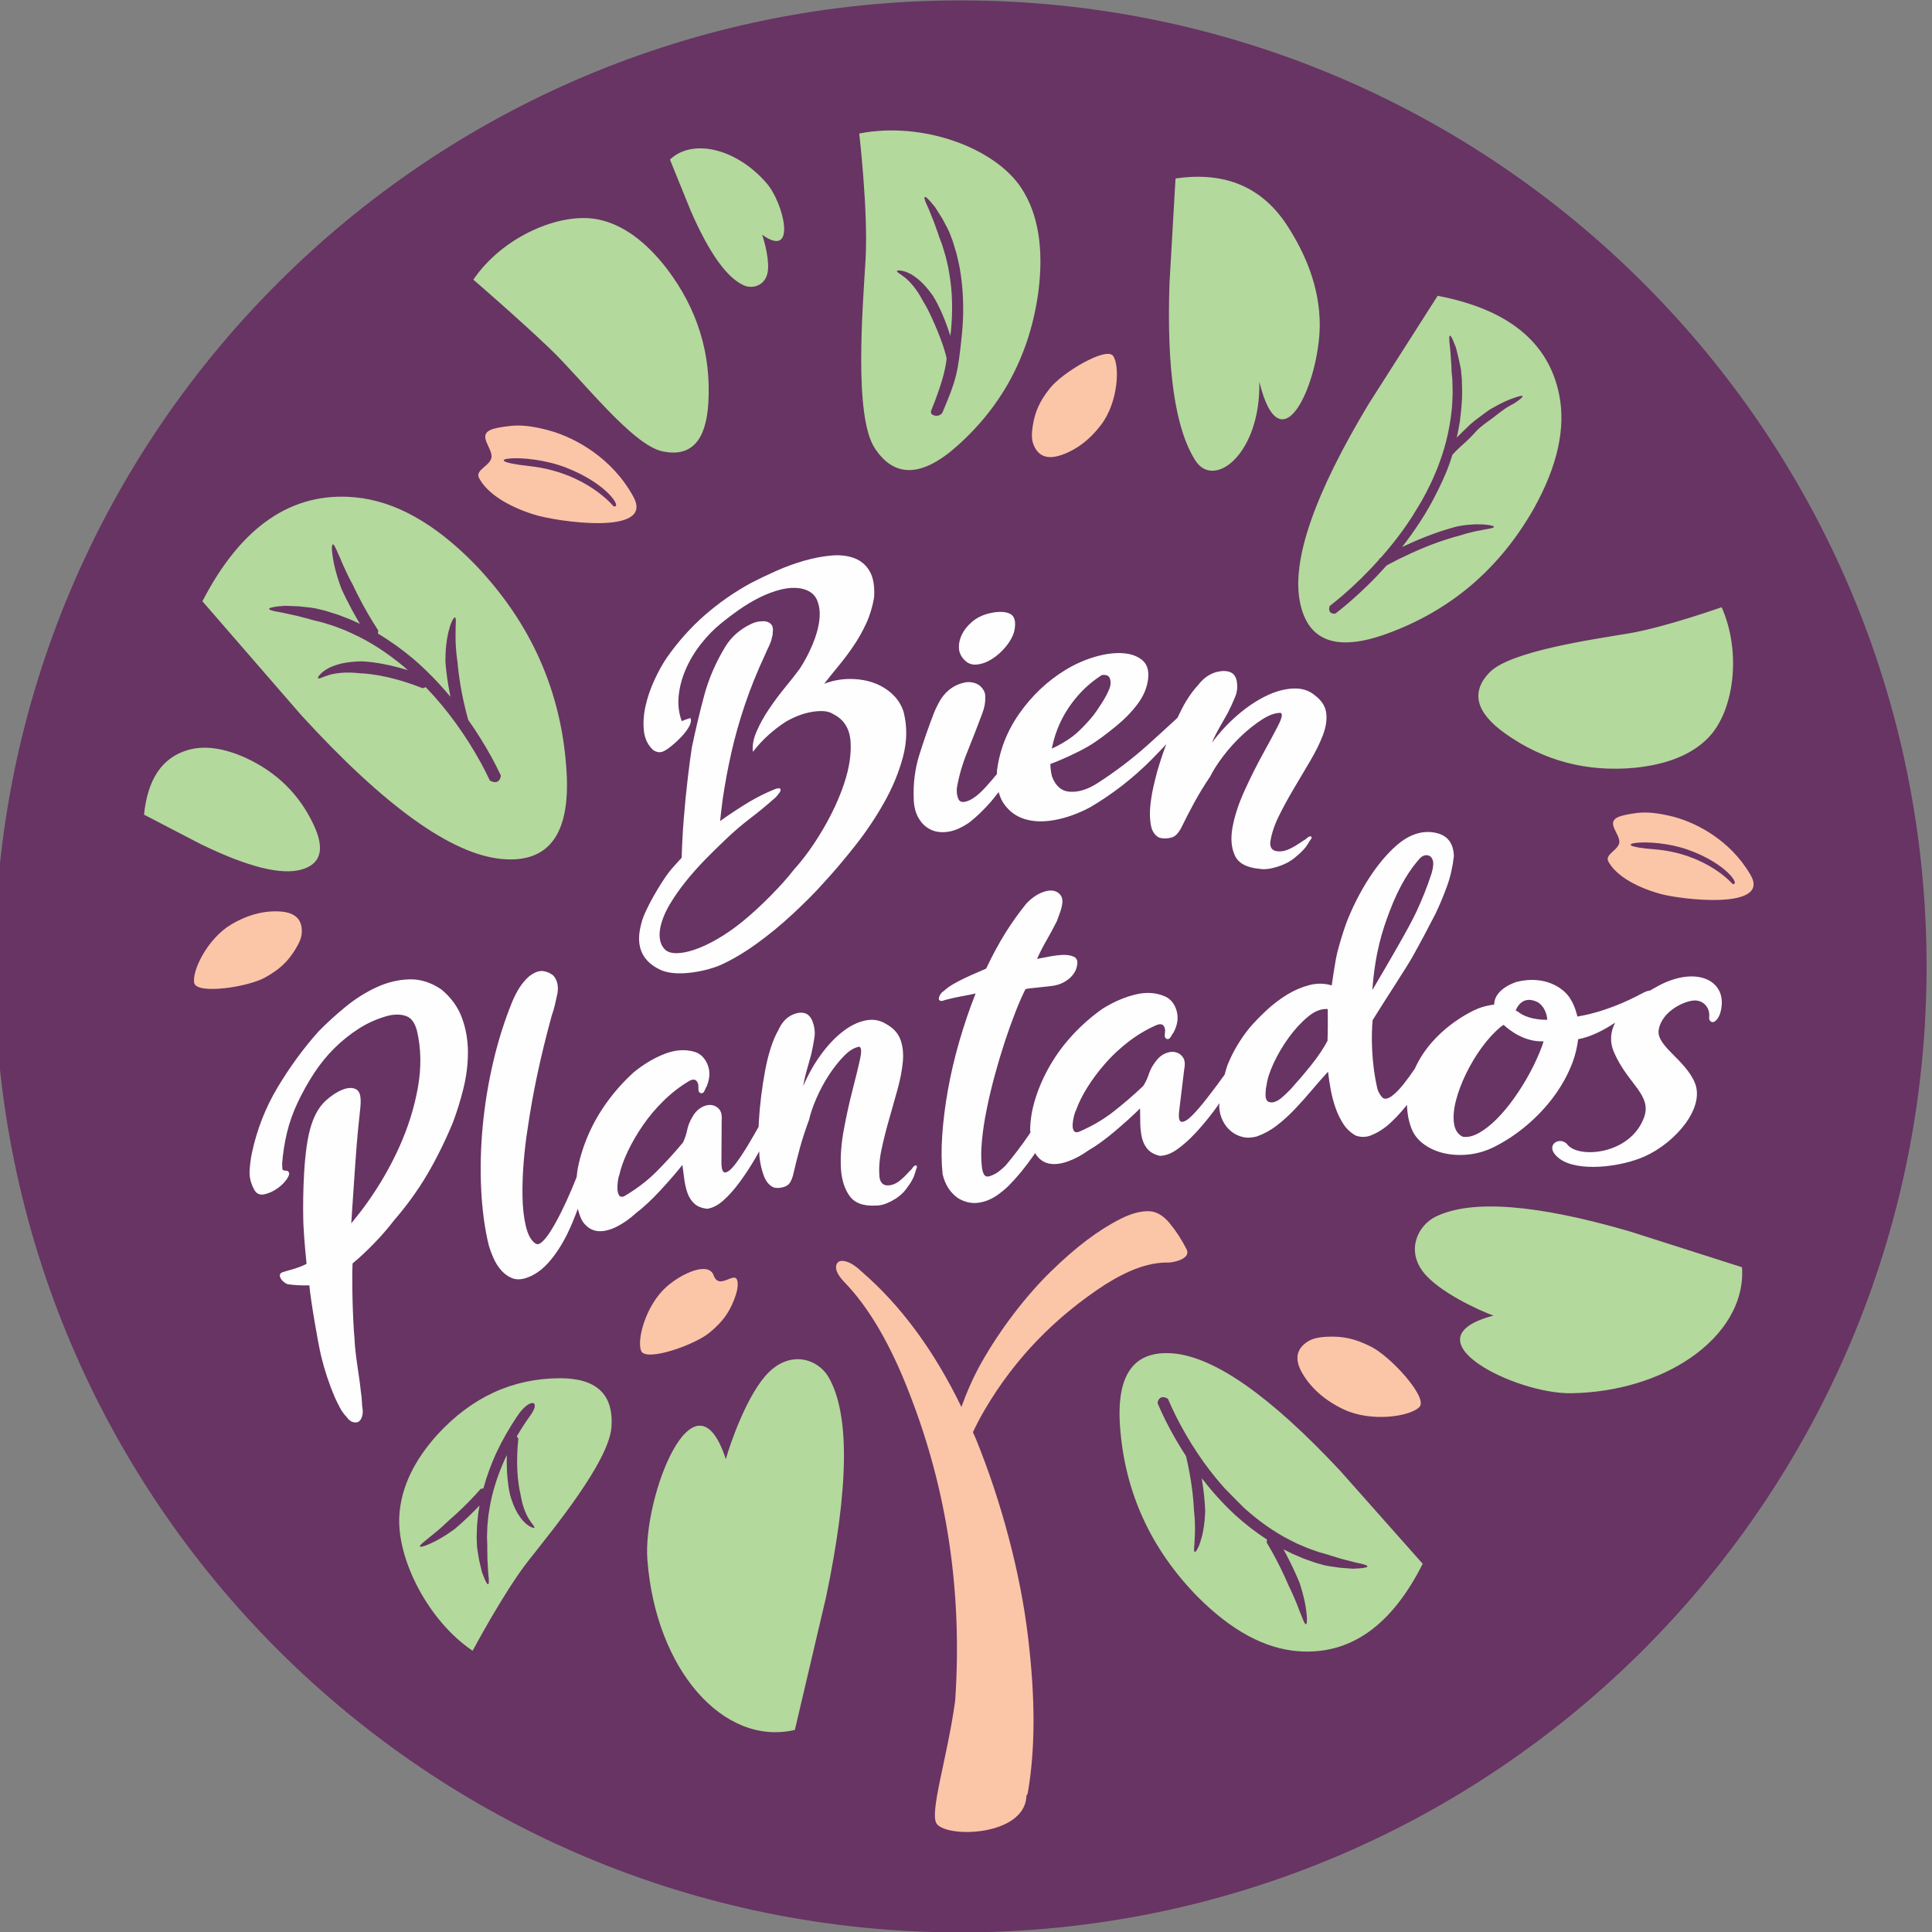
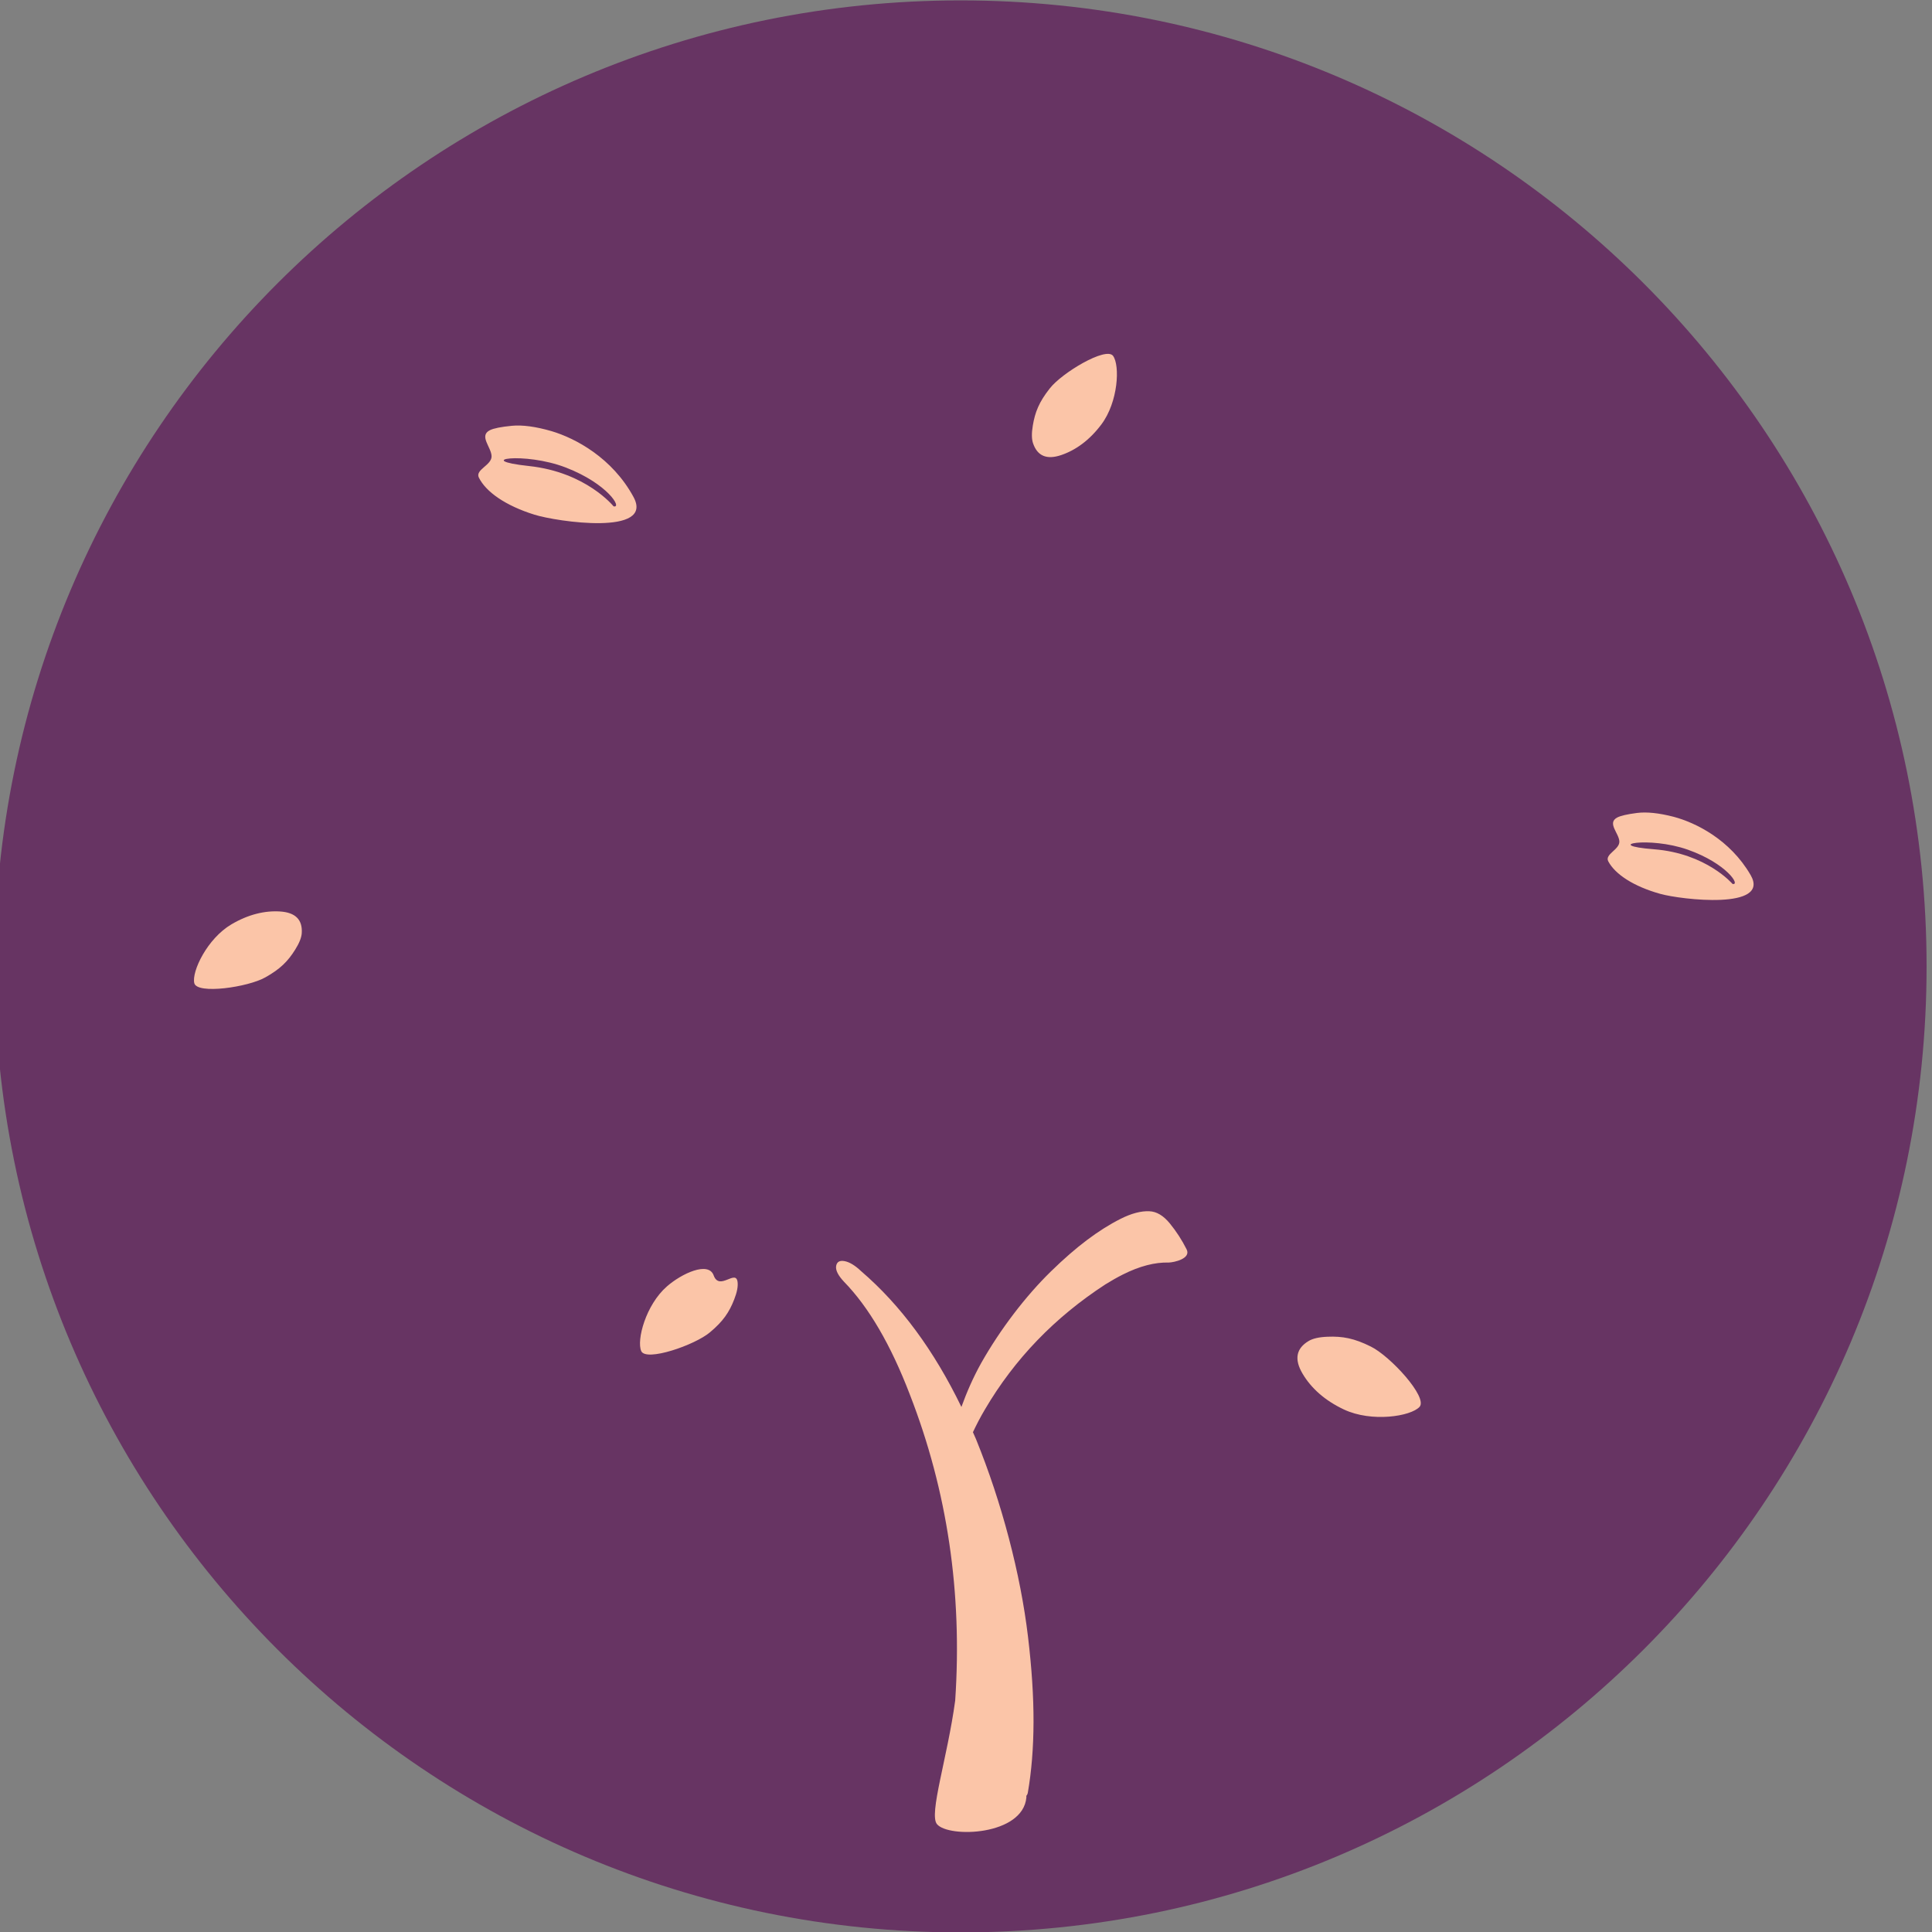
<svg xmlns="http://www.w3.org/2000/svg" xml:space="preserve" width="150" height="150" version="1.1" style="shape-rendering:geometricPrecision; text-rendering:geometricPrecision; image-rendering:optimizeQuality; fill-rule:evenodd; clip-rule:evenodd" viewBox="0 0 2539.98 2539.98">
  <rect x="0" y="0" width="2539.98" height="2539.98" fill="#808080" stroke="none" />
  <defs>
    <style type="text/css">
   
    .fil3 {fill:#FEFEFE;fill-rule:nonzero}
    .fil2 {fill:#FBC5A8;fill-rule:nonzero}
    .fil1 {fill:#B3D99C;fill-rule:nonzero}
    .fil0 {fill:#673463;fill-rule:nonzero}
   
  </style>
  </defs>
  <g id="Capa_x0020_1">
    <path class="fil0" d="M2532.86 1270.52c0,-701.4 -568.59,-1270 -1270,-1270 -701.41,0 -1270,568.6 -1270,1270 0,701.4 568.59,1270 1270,1270 701.41,0 1270,-568.6 1270,-1270z" />
-     <path class="fil1" d="M1887.29 1599.61c-22.5,11.05 -38.46,42.49 -17.08,71.55 20.07,27.28 76.32,52.4 93.16,58.48 -116.95,30.72 28.87,103.26 102.27,102.03 61.3,-1.04 116.26,-18.69 156.5,-46.24 44.76,-30.66 71.3,-73.54 68.06,-119.41l-148.12 -47.25c-123.09,-35.76 -208.01,-42.13 -254.79,-19.16zm-797.89 211.05c-13.44,-23.36 -48.43,-35.88 -78.34,-6.89 -28.08,27.21 -51.38,94.66 -56.8,114.61 -41.05,-126.01 -109.45,50.12 -103.16,132.31 11.1,144.96 100.34,245.48 193.89,223.63l40.96 -174.37c30.26,-144.3 31.4,-240.71 3.45,-289.29zm-353.47 1.3c-61.89,0.19 -115.42,24.76 -160.58,73.78 -31.15,34.41 -47.93,69.81 -50.32,106.24 -3.78,57.19 37.75,138.91 96.34,178.27 0,0 41.14,-77.32 72.96,-117.93 31.82,-40.61 106.59,-130.84 109.6,-176.61 2.82,-42.67 -19.85,-63.9 -68,-63.75zm1025.94 121.59c-92.07,-98.49 -165.44,-149.89 -220.09,-154.27 -50.96,-4.08 -74.04,27.63 -69.36,95.15 6.04,86.81 40.26,161.95 102.73,225.44 43.81,43.79 87.43,67.43 130.94,70.91 68.29,5.47 123.06,-32.83 164.33,-114.89l-108.55 -122.34zm-1080.87 -43.02c0.08,0.14 0.41,0.78 0.43,1.1 -0.79,7.27 -1.28,14.64 -1.49,21.99 -0.35,13.02 0.13,26.07 2.03,38.76 0.59,3.99 1.34,7.94 2.28,11.81 0,0 0.71,4.88 2.31,11.31 1.6,6.43 4.49,14.22 7.92,20.24 3.07,4.94 5.53,8.03 6.93,9.89 1.34,1.95 1.5,2.88 0.58,3.05 -1.7,0.31 -8.15,-2.5 -13.76,-8.71 0.4,0.83 -6.27,-6.67 -10.57,-15.75 -4.41,-8.96 -7.05,-18.69 -7.05,-18.69 -0.84,-3.69 -1.52,-7.4 -2.08,-11.11 -2.06,-13.75 -2.57,-27.51 -2.21,-41.18 0,-0.06 0,-0.13 0,-0.2 -0.83,1.72 -1.73,3.42 -2.53,5.16 -9.52,21.17 -16.86,43.35 -20.44,66.18l-1.33 8.55 -0.81 8.61c-0.73,5.73 -0.63,11.5 -0.89,17.25l-0.06 1.95c-0.02,0.28 0.01,0.55 0.02,0.81l0.05 1.62 0.11 3.22 0.22 6.45c0,0 -0.1,1.26 -0.09,3.37 0.04,2.11 0.1,5.08 0.17,8.5 -0.03,3.44 0.07,7.32 0.41,11.22 0.3,3.91 0.35,7.92 0.65,11.53 2.98,24.33 -2.17,16 -7.49,1.1 -0.11,0.86 -2.33,-8.2 -4.44,-17.58 -0.78,-4.74 -1.58,-9.54 -2.17,-13.14 -0.54,-3.63 -0.67,-6.08 -0.67,-6.08l-0.23 -6.74 -0.11 -3.37 -0.02 -0.84 0.06 -1.93 0.14 -4.51 0.32 -9.01 0.85 -8.97c0.39,-5.79 1.51,-11.48 2.37,-17.19 -1.37,1.43 -2.66,2.93 -4.05,4.35 -6.08,6.2 -12.34,12.27 -18.83,18.1 -3.13,2.9 -6.41,5.67 -9.64,8.47 0,0 -4.29,3.13 -10.25,7.1 -6.05,3.87 -13.8,8.53 -20.66,11.53 -11.45,5.39 -15.52,5.47 -14.94,3.79 0.48,-1.91 5.5,-5.59 11.31,-10.41 -0.72,0.33 6.49,-4.99 13.4,-11.03 6.99,-5.93 13.69,-12.5 13.69,-12.5 2.69,-2.3 5.36,-4.61 7.97,-7.02 6.25,-5.63 12.3,-11.53 18.21,-17.56 5.18,-5.3 10.26,-10.75 15.13,-16.3 0.22,-0.23 0.3,-0.32 0.82,-0.43 0.82,-0.21 1.84,-0.39 2.9,-0.39 4.34,-15.99 10.07,-31.56 16.91,-46.56 8.03,-17.09 17.41,-33.42 27.91,-48.99 16.09,-23.83 31.4,-20.68 17.27,-0.92 -6.5,9.07 -12.59,18.42 -18.22,28.02 0.55,0.59 1.11,1.24 1.66,2.08zm1099.67 171.71c0.85,0.4 -9.22,-0.3 -19.58,-1.21 -5.16,-0.77 -10.36,-1.53 -14.27,-2.11 -3.92,-0.65 -6.5,-1.32 -6.5,-1.32l-7.03 -1.99 -3.51 -0.99 -0.86 -0.26 -1.97 -0.7 -4.61 -1.63 -9.19 -3.31 -8.98 -3.83c-5.78,-2.29 -11.24,-5.3 -16.8,-8.05 1,1.85 2.03,3.68 3.02,5.54 4.38,8.33 8.58,16.78 12.44,25.39 1.97,4.19 3.74,8.48 5.55,12.75 0,0 1.82,5.45 3.95,12.91 2,7.51 4.24,17.04 5.07,25.11 1.77,13.59 0.52,17.82 -1.02,16.66 -1.82,-1.12 -3.95,-7.53 -7.01,-15.1 0.11,0.85 -2.99,-8.35 -6.95,-17.47 -3.81,-9.16 -8.37,-18.23 -8.37,-18.23 -1.48,-3.53 -2.98,-7.06 -4.61,-10.54 -3.74,-8.31 -7.82,-16.49 -12.1,-24.57 -3.76,-7.1 -7.68,-14.13 -11.81,-20.98 -0.17,-0.31 -0.24,-0.41 -0.17,-1 0.05,-0.91 0.21,-2.02 0.55,-3.12 -15.05,-9.75 -29.21,-20.8 -42.43,-32.8 -15.9,-14.78 -30.34,-30.92 -43.55,-47.99 1.53,9.62 2.85,19.29 3.65,29.06 0.49,4.61 0.58,9.29 0.88,13.94 0,0 0,1.45 -0.17,3.87 -0.17,2.43 -0.32,5.82 -0.7,9.71 -0.88,7.8 -2.34,17.6 -5,25.39 -1.79,6.66 -4.09,10.69 -5.47,12.89 -1.41,2.2 -2.34,2.54 -2.8,1.65 -1.13,-1.89 0.08,-8.38 0.32,-16.44 -0.23,0.81 0.72,-8.7 0.36,-18.54 -0.15,-9.8 -1.34,-19.84 -1.34,-19.84 -0.23,-3.8 -0.33,-7.6 -0.74,-11.4 -1.04,-12.59 -2.82,-25.18 -5.11,-37.68 -1.32,-7.25 -2.85,-14.48 -4.53,-21.63 -9.8,-15.07 -18.78,-30.67 -26.84,-46.69 -3.69,-7.45 -7.21,-14.96 -10.46,-22.69 -0.13,-0.35 -0.18,-0.47 -0.04,-1.06 0.6,-4.04 4.01,-10.05 12.7,-5.43 0.16,0.08 0.79,0.52 0.98,0.81 3.07,7.32 6.47,14.6 10.03,21.78 17.23,34.28 38.59,66.75 64.16,95.26 0,0 23.18,23.74 25.55,25.86 18.69,16.8 39.14,31.69 61.49,42.91l8.38 4.2 8.61 3.69c5.67,2.63 11.66,4.43 17.51,6.59l1.98 0.71c0.28,0.12 0.56,0.18 0.84,0.26l1.68 0.47 3.36 0.95 6.72 1.91c0,0 1.28,0.51 3.46,1.2 2.19,0.66 5.26,1.58 8.81,2.64 3.54,1.16 7.57,2.34 11.72,3.27 4.12,0.99 8.27,2.25 12.08,3.14 26.08,4.95 15.79,7.51 -1.33,8.08zm-802.8 -1687.1c10.75,4.81 26.89,1.12 30.96,-15.33 3.81,-15.44 -4.03,-43.29 -6.89,-51.19 46.22,32.97 28.58,-41.43 6.09,-67.56 -18.79,-21.8 -41.68,-36.33 -63.71,-42.57 -24.51,-6.94 -47.96,-3.63 -63.54,11.31l27.45 67.65c24.08,55.16 47.3,87.71 69.64,97.69zm-106.9 218.26c37.25,7.87 57.32,-13.35 60.29,-63.67 3.82,-64.69 -14.3,-123.44 -54.39,-176.28 -28.18,-36.52 -58.15,-58.13 -89.94,-64.85 -49.92,-10.54 -126.31,22.41 -164.61,79.08 0,0 58.77,50.62 100.8,90.82 42.03,40.19 107.91,126.47 147.85,134.9zm-474.08 549.66c25.08,-7.37 30.32,-26.73 15.73,-58.13 -18.75,-40.36 -48.83,-69.99 -90.28,-88.9 -28.92,-12.9 -54.08,-16.22 -75.5,-9.93 -33.62,9.87 -52.78,38.18 -57.48,84.92l74.21 38.58c61.98,30.21 106.42,41.36 133.32,33.46zm1174.6 -537.72c24.71,38.79 86.04,-8.81 84.15,-103.37 28.37,115.37 78.58,1.94 79.44,-73.77 0.21,-52.74 -20.69,-96.98 -41.79,-130.1 -33.11,-51.98 -82.4,-73.12 -147.86,-63.43l-7.89 137.35c-3.88,113.96 7.45,191.73 33.95,233.32zm386.79 278.67c-25.08,26.07 -18.07,52.91 20.99,80.62 50.22,35.59 106.68,50.54 169.43,44.81 43.59,-4.35 76.08,-17.63 97.48,-39.88 33.61,-34.93 43.65,-111.91 17.24,-171.26 0,0 -74.6,26.43 -122.06,34.41 -47.47,7.97 -156.19,23.36 -183.08,51.3zm91.6 -364.97c-13.81,-69.07 -67.08,-112.45 -159.82,-130.16l-90.42 141.73c-71.48,118.73 -101.67,205.73 -90.62,260.99 10.3,51.53 48.14,65.43 113.58,41.81 84.13,-30.39 148.79,-85.35 194,-164.97 30.97,-55.64 42.07,-105.41 33.28,-149.4zm-1304.97 496.16c-6.14,-105.03 -46.51,-196.34 -121.19,-273.95 -52.39,-53.53 -104.83,-82.7 -157.37,-87.49 -82.51,-7.52 -149.25,38.06 -200.24,136.72l129.61 149.37c110.01,120.33 198.03,183.46 264.06,189.48 61.55,5.61 89.89,-32.41 85.13,-114.13zm597.88 -767.9c-34.73,-52.97 -129.86,-88.15 -213.17,-71.77 0,0 11.96,102.72 8.32,165.51 -3.64,62.78 -15.67,205.77 12.11,248.15 25.9,39.52 62.14,38.4 108.79,-3.3 59.96,-53.6 95.43,-121.19 106.39,-202.79 7.14,-56.81 -0.33,-102.06 -22.44,-135.8zm647.93 282.99c0.75,-0.13 -7.62,3.57 -14.37,8.66 -3.45,2.44 -6.84,4.99 -9.35,7.01 -2.53,1.98 -4.22,3.29 -4.22,3.29 -2.67,1.85 -5.25,3.84 -7.88,5.75 -16.46,12.21 -11.35,10.17 -26.2,24.4 -4.93,4.72 -12.92,11.25 -19.31,18.63 -5.2,17.45 -11.15,30.8 -19.2,47.07 -7,14.32 -14.85,28.23 -23.6,41.51 -7.31,11.2 -15.08,22.08 -23.33,32.57 20.15,-9.48 40.81,-18 62.41,-24.29 3.78,-1.06 7.53,-2.25 11.39,-3.08 0,0 1.2,-0.2 3.23,-0.53 2.03,-0.27 4.82,-0.88 8.13,-1.13 3.23,-0.26 6.93,-0.55 10.76,-0.85 3.79,-0.03 7.6,0.06 11.02,0.19 11.65,0.92 14.89,2.51 13.66,3.65 -1.25,1.3 -6.91,2.1 -13.62,3.29 0.35,0.03 -1.49,0.4 -4.44,0.92 -1.47,0.26 -3.22,0.56 -5.11,0.89 -1.88,0.46 -3.9,0.96 -5.93,1.46 -2.03,0.48 -4.06,0.98 -5.97,1.44 -1.91,0.57 -3.68,1.11 -5.2,1.57 -3.05,0.93 -5.09,1.55 -5.09,1.55 -3.14,0.68 -6.22,1.74 -9.34,2.59 -24.42,7.11 -48.12,17.31 -71.13,28.63 -5.02,2.53 -9.99,5.15 -14.92,7.81 -15.82,17.77 -32.84,34.45 -50.92,49.95 -5.35,4.52 -10.75,8.96 -16.36,13.25 -0.25,0.19 -0.34,0.26 -0.85,0.26 -3.41,0.37 -9.09,-1.09 -7.18,-9.21 0.03,-0.15 0.26,-0.77 0.45,-0.99 5.36,-4.09 10.64,-8.42 15.84,-12.81 17.32,-14.86 33.67,-30.9 48.89,-47.92 0.1,-0.3 0.13,-0.55 0.25,-0.87 0.07,-0.15 0.4,-0.74 0.63,-0.93 0.47,-0.26 0.96,-0.51 1.43,-0.77 4.97,-5.63 9.83,-11.36 14.54,-17.21 9.77,-12.07 18.91,-24.66 27.25,-37.72l11.76 -19.39c4.11,-7.25 7.99,-14.62 11.52,-22.15 3.55,-6.99 6.36,-14.3 9.46,-21.48 2.61,-7.37 5.58,-14.62 7.67,-22.15 4.78,-14.87 7.92,-30.2 10.05,-45.61l1.32 -11.61c0.4,-3.87 0.41,-7.77 0.64,-11.66 0.6,-7.77 0.06,-15.55 -0.04,-23.33l-0.04 -1.46c0.02,-0.43 -0.07,-1.16 -0.07,-1.11l-0.07 -0.75 -0.14 -1.48 -0.29 -2.96 -0.56 -5.93c0,0 -0.02,-1.15 -0.06,-3.11 0.02,-1.96 -0.11,-4.7 -0.42,-7.82 -0.59,-6.27 -0.77,-14.31 -1.67,-20.89 -2.74,-22.39 1.99,-14.66 6.84,-1.11 0.65,-1.75 8.52,33.13 7.85,33.29l0.58 6.11 0.3 3.06 0.06 0.76 0.03 0.23c0.02,0.25 0.05,0.5 0.05,0.75l0.04 1.5 0.14 6.03c0.81,16.05 -0.73,32.09 -2.75,47.99 -1.11,7.13 -2.52,14.22 -4.13,21.25 1.64,-1.62 3.23,-3.3 4.89,-4.89 15.2,-14.55 11.74,-12.25 28.73,-24.85 3.17,-2.29 6.24,-4.7 9.52,-6.87 0,0 16.58,-10.13 29.52,-14.67 21.66,-7.96 14.34,-1.26 2.91,6.28zm-1345.76 496.41c-0.17,-0.08 -0.88,-0.53 -1.08,-0.83 -3.59,-7.72 -7.53,-15.39 -11.63,-22.95 -19.86,-36.08 -44.08,-70.03 -72.63,-99.58 -0.83,0.44 -1.74,0.85 -2.85,1.19 -0.18,0.06 -1.01,0.22 -1.36,0.15 -7.89,-3.16 -15.99,-6.01 -24.15,-8.55 -14.47,-4.46 -29.22,-7.99 -44.02,-9.84 -4.65,-0.58 -9.3,-0.98 -13.92,-1.14 0,0 -5.7,-0.73 -13.38,-0.94 -7.69,-0.22 -17.32,0.58 -25.12,2.53 -6.5,1.89 -10.72,3.68 -13.24,4.66 -2.61,0.91 -3.7,0.78 -3.6,-0.3 0.19,-1.99 5.36,-8.34 14.06,-12.67 -1.06,0.19 9.42,-4.94 20.92,-6.91 11.41,-2.14 23.12,-2.05 23.12,-2.05 4.4,0.21 8.76,0.62 13.08,1.15 16.04,1.99 31.59,5.72 46.78,10.38 0.08,0.03 0.15,0.06 0.23,0.08 -1.67,-1.46 -3.29,-3.02 -4.99,-4.45 -20.71,-17.28 -43.25,-32.43 -67.67,-43.55l-9.16 -4.17 -9.37 -3.61c-6.19,-2.59 -12.68,-4.28 -19.05,-6.37l-2.16 -0.68c-0.29,-0.1 -0.6,-0.16 -0.9,-0.24l-1.83 -0.43 -3.64 -0.89 -7.28 -1.78c0,0 -1.39,-0.49 -3.75,-1.15 -2.38,-0.61 -5.71,-1.48 -9.57,-2.48 -3.83,-1.09 -8.21,-2.19 -12.69,-3.03 -4.46,-0.89 -8.96,-2.08 -13.09,-2.88 -28.17,-4.27 -17.23,-7.43 1.1,-8.72 -0.92,-0.39 9.91,-0.05 21.06,0.51 5.56,0.61 11.17,1.23 15.39,1.69 4.23,0.54 7.02,1.15 7.02,1.15l7.61 1.85 3.81 0.93 0.94 0.24 2.14 0.67 5 1.57 9.99 3.17 9.77 3.76c6.3,2.23 12.27,5.22 18.36,7.94 -1.15,-1.93 -2.33,-3.86 -3.46,-5.8 -5.05,-8.77 -9.88,-17.65 -14.38,-26.74 -2.26,-4.41 -4.34,-8.94 -6.45,-13.44 0,0 -2.18,-5.78 -4.75,-13.69 -2.44,-7.98 -5.24,-18.11 -6.45,-26.73 -2.45,-14.5 -1.27,-19.09 0.43,-17.9 1.98,1.13 4.53,7.9 8.11,15.91 -0.14,-0.91 3.55,8.83 8.16,18.45 4.45,9.67 9.71,19.22 9.71,19.22 1.74,3.72 3.48,7.45 5.36,11.11 4.35,8.76 9.06,17.38 13.97,25.87 4.32,7.47 8.81,14.84 13.5,22.03 0.2,0.32 0.28,0.43 0.22,1.06 -0.01,0.98 -0.14,2.17 -0.46,3.37 16.54,9.85 32.17,21.13 46.82,33.47 17.65,15.21 33.78,31.94 48.63,49.71 -2.02,-10.25 -3.82,-20.56 -5.07,-31 -0.72,-4.93 -1,-9.96 -1.51,-14.93 0,0 -0.05,-1.55 0.03,-4.16 0.08,-2.6 0.11,-6.25 0.36,-10.44 0.62,-8.39 1.81,-18.96 4.34,-27.42 1.65,-7.23 3.97,-11.63 5.34,-14.05 1.43,-2.42 2.42,-2.82 2.94,-1.88 1.3,1.98 0.26,8.99 0.32,17.64 0.21,-0.88 -0.42,9.36 0.37,19.9 0.54,10.51 2.22,21.22 2.22,21.22 0.41,4.07 0.67,8.14 1.26,12.2 1.63,13.46 4.03,26.88 6.98,40.2 1.73,7.75 3.68,15.45 5.77,23.08 11.11,15.74 21.35,32.09 30.63,48.94 4.25,7.83 8.33,15.74 12.11,23.9 0.17,0.36 0.23,0.49 0.09,1.13 -0.48,4.36 -3.88,10.95 -13.39,6.34zm619.64 -587.14c-5.29,51.48 -7.15,59.11 -25.37,102.33 -3.23,7.65 -17.99,5.27 -14.98,-2.16 12.91,-31.89 18.72,-52.78 20.28,-68.36 -3.92,-19.75 -18.52,-52.32 -24.86,-64.67 -2,-3.89 -4.13,-7.68 -6.44,-11.32 0,0 -2.42,-4.77 -6.3,-10.8 -3.88,-6.03 -9.53,-13.03 -15.14,-18.01 -4.86,-4.01 -8.45,-6.31 -10.53,-7.75 -2.06,-1.53 -2.54,-2.43 -1.67,-2.92 1.64,-0.9 9.24,-0.26 17.14,4.17 -0.69,-0.72 8.75,4.66 16.3,12.47 7.65,7.67 13.72,16.73 13.72,16.73 2.15,3.49 4.12,7.07 5.99,10.68 6.88,13.39 12.18,27.32 16.56,41.46l0.06 0.21c0.25,-2.05 0.59,-4.11 0.81,-6.17 2.42,-25.02 2.26,-50.31 -2,-74.96l-1.6 -9.24 -2.15 -9.11c-1.24,-6.14 -3.35,-12.02 -5.09,-18.01l-0.6 -2.02c-0.08,-0.28 -0.2,-0.54 -0.3,-0.82l-0.62 -1.63 -1.22 -3.27 -2.47 -6.54c0,0 -0.34,-1.33 -1.08,-3.5 -0.77,-2.15 -1.86,-5.17 -3.11,-8.66 -1.17,-3.53 -2.62,-7.47 -4.32,-11.36 -1.66,-3.9 -3.11,-8 -4.66,-11.59 -11.51,-23.93 -3.33,-17.17 7.29,-3.73 -0.18,-0.92 5.23,7.6 10.66,16.48 2.45,4.6 4.92,9.25 6.78,12.73 1.81,3.53 2.79,6.02 2.79,6.02l2.58 6.82 1.29 3.42 0.3 0.85 0.61 2 1.42 4.67 2.8 9.36 2.24 9.5c1.59,6.02 10.16,45.35 4.89,96.7z" />
    <path class="fil2" d="M1712.42 1805.86c11.11,18.84 28.95,35.22 54.44,47.2 36.45,17.14 87.88,9.06 99.36,-3.43 11.47,-12.47 -38.55,-66.91 -64.07,-79.35 -21.82,-10.89 -37.25,-13.7 -56.82,-12.88 -10.94,0.4 -19.18,2.24 -24.71,5.5 -16.6,9.8 -19.33,24.12 -8.2,42.96zm-152.4 -163.37c-6.16,-12.25 -13.5,-23.57 -21.98,-33.97 -8.5,-10.39 -17.48,-15.75 -26.96,-16.1 -10.97,-0.52 -23.61,2.81 -37.9,10 -14.31,7.2 -28.98,16.45 -44,27.73 -15.04,11.3 -30.9,25.11 -47.59,41.41 -16.69,16.32 -32.96,34.88 -48.8,55.64 -15.83,20.79 -30.05,42.26 -42.63,64.42 -10.96,19.66 -19.28,38.96 -26.21,58.07 -36.02,-74.28 -79.85,-133.85 -131.69,-178.37 -7.96,-7.57 -15.2,-12.01 -21.74,-13.29 -6.56,-1.27 -10.3,0.83 -11.25,6.32 -0.95,5.47 2.49,12.38 10.31,20.7 32.67,33.53 61.51,82.93 86.54,148.22 49.32,126.64 69.21,260.78 59.66,402.41 -10.22,75.52 -34.89,149.42 -23.95,162.53 15.25,18.32 112.95,15.27 117.54,-35.11 0.06,-0.68 -0.08,-1.46 -0.06,-2.15 0.99,-1.09 1.68,-2.46 1.97,-4.17 4.88,-28.13 7.37,-59 7.48,-92.57 0.11,-33.6 -2.31,-71.07 -7.25,-112.42 -4.96,-41.38 -13.34,-84.55 -25.14,-129.5 -11.83,-44.96 -26.23,-88.36 -43.2,-130.17 -1.32,-3.16 -2.74,-6.1 -4.07,-9.22 4.61,-9.77 9.74,-19.76 15.96,-30.21 38.87,-66.11 91.62,-120.84 158.26,-164.16 7.79,-4.85 15.4,-9.15 22.84,-12.9 21.91,-11.03 42.08,-16.29 60.48,-15.78 6.88,-0.21 29.55,-5.1 23.38,-17.36zm-621.77 34.25c-6.84,-18.91 -42.05,-2.51 -61.53,14.55 -27.85,24.4 -39.98,70.71 -33.69,84.97 6.29,14.26 70.56,-7.85 90.44,-24.76 17.2,-14.37 25.26,-26.34 31.77,-43.12 3.69,-9.37 5.18,-16.99 4.46,-22.85 -2.14,-17.59 -23.87,12.18 -31.45,-8.79zm-569.92 -478.42c-20.07,-1.31 -41.75,3.75 -64.06,16.89 -31.9,18.81 -52.4,62.06 -48.86,77.25 3.52,15.18 70.79,5.38 93.45,-7.55 19.59,-10.93 29.71,-21.2 39.22,-36.47 5.36,-8.53 8.24,-15.74 8.63,-21.63 1.15,-17.69 -8.31,-27.18 -28.38,-28.49zm464.52 -544.99c-27.94,-51.43 -76.17,-77.09 -107.61,-86.47 -21.01,-6.09 -38.54,-8.44 -52.61,-7.05 -14.05,1.38 -23.55,3.29 -28.47,5.72 -15.09,7.45 2.02,22.56 2.12,34.38 0.09,11.83 -21.89,17.52 -16.72,27.98 9.28,18.79 35.02,36.86 72.98,48.73 29.71,9.3 158.24,28.14 130.31,-23.29zm-26.23 12.31c0,0 -35.99,-44.92 -111.21,-52.96 -75.23,-8.04 -6.42,-19.26 48.61,2.03 55.03,21.29 74.49,53.86 62.6,50.93zm588.68 -67.41c19.04,-6.5 37.11,-19.51 52.65,-40.21 22.24,-29.62 24.55,-77.43 15.45,-90.09 -9.1,-12.66 -67.43,22.23 -83.39,42.88 -13.88,17.61 -19.28,30.98 -22.19,48.74 -1.68,9.93 -1.57,17.7 0.34,23.29 5.73,16.76 18.11,21.89 37.14,15.39zm906.14 552.04c-26.98,-46.41 -71.89,-68.66 -100.97,-76.41 -19.43,-5.02 -35.56,-6.72 -48.42,-5.07 -12.86,1.65 -21.51,3.66 -25.96,6.01 -13.64,7.24 2.46,20.63 2.86,31.47 0.4,10.84 -19.6,16.64 -14.58,26.11 9,16.97 33.09,32.85 68.22,42.73 27.49,7.72 145.84,21.56 118.85,-24.84zm-23.69 11.84c0,0 -34.2,-40.23 -103.39,-45.6 -69.19,-5.37 -6.39,-17.48 44.63,0.57 51.02,18.05 69.73,47.39 58.76,45.03z" />
-     <path class="fil3" d="M869.84 1275.74c22.83,9.34 62.1,-0.14 77.38,-7 15.26,-6.86 30.96,-16.17 47.25,-27.88 16.28,-11.72 32.17,-24.79 47.72,-39.23 15.56,-14.46 28.93,-27.82 39.98,-40.25 13.49,-14.54 27.35,-30.88 41.68,-49 14.33,-18.13 27.12,-37.06 38.29,-56.9 11.17,-19.82 19.57,-39.9 25,-60.37 5.44,-20.43 5.77,-40.33 0.67,-59.7 -3.06,-9.23 -8.22,-17.12 -15.51,-23.66 -7.3,-6.53 -15.71,-11.4 -25.22,-14.56 -9.51,-3.16 -19.84,-4.69 -30.96,-4.54 -11.13,0.14 -21.98,2.26 -32.54,6.3 5.85,-7.52 12.16,-15.38 18.96,-23.6 6.8,-8.22 13.34,-16.94 19.62,-26.19 6.27,-9.25 11.82,-19.11 16.64,-29.56 4.81,-10.45 8.29,-21.91 10.41,-34.39 0.83,-14.69 -1.12,-26.12 -5.92,-34.31 -4.81,-8.17 -11.57,-13.89 -20.29,-17.13 -8.72,-3.23 -18.74,-4.39 -30.02,-3.41 -11.28,1 -23.13,3.22 -35.48,6.74 -12.38,3.52 -24.71,8.01 -36.97,13.46 -12.27,5.45 -23.43,10.82 -33.52,16.04 -21.9,12 -42.08,26.09 -60.46,42.17 -18.38,16.11 -34.9,34.56 -49.51,55.28 -5.76,8.4 -11.29,18.34 -16.59,29.78 -5.3,11.44 -9.22,22.94 -11.78,34.44 -2.57,11.52 -3.26,22.42 -2.13,32.68 1.11,10.29 5.18,18.62 12.11,25.05 2.07,1.49 4.4,2.44 7,2.84 2.6,0.41 5.37,-0.26 8.32,-2 2.33,-1.14 5.56,-3.42 9.68,-6.81 4.13,-3.4 8.2,-7.2 12.23,-11.43 4.01,-4.25 7.31,-8.58 9.87,-13.06 2.56,-4.46 3.23,-8.33 1.99,-11.57 -1.74,0.55 -3.49,1.1 -5.21,1.66 -1.74,0.56 -3.79,1.41 -6.16,2.53 -3.82,-10.05 -5.25,-20.92 -4.18,-32.57 1.06,-11.65 4.07,-23.38 9.12,-35.15 5.03,-11.77 11.71,-23 20.09,-33.69 8.36,-10.69 17.5,-19.98 27.38,-27.89 6.79,-5.57 14.44,-11.35 22.96,-17.32 8.53,-5.96 17.37,-11.25 26.53,-15.85 9.14,-4.6 18.38,-8.08 27.64,-10.46 9.27,-2.37 17.99,-2.96 26.13,-1.73 10.87,1.96 18.1,6.81 21.69,14.5 3.58,7.7 4.72,16.77 3.47,27.23 -1.24,10.47 -4.38,21.48 -9.34,33.06 -4.97,11.59 -10.47,21.9 -16.49,30.98 -4.83,6.61 -11.04,14.51 -18.59,23.69 -7.55,9.21 -14.71,18.79 -21.48,28.77 -6.77,9.99 -12.29,19.93 -16.59,29.84 -4.31,9.9 -5.89,18.86 -4.85,26.86 6.09,-7.95 12.77,-15.2 20.03,-21.76 7.26,-6.56 14.75,-12.32 22.45,-17.31 4.04,-2.53 8.97,-5.04 14.83,-7.51 5.86,-2.46 11.79,-4.28 17.81,-5.5 6,-1.2 11.73,-1.69 17.15,-1.46 5.43,0.24 10.07,1.66 13.9,4.26 13.59,6.96 20.92,18.79 22.14,35.37 1.23,16.6 -1.58,34.88 -8.16,54.88 -6.6,20.02 -15.97,40.2 -27.92,60.61 -11.96,20.42 -24.75,38.21 -38.44,53.4 -7.89,10.23 -17.92,21.44 -29.98,33.69 -12.08,12.26 -24.41,23.8 -37.32,34.31 -45.55,37.1 -89.7,49.89 -102.34,36.7 -16.13,-16.86 0.32,-48.82 6.6,-59.27 6.3,-10.47 13.38,-20.62 21.28,-30.41 7.89,-9.79 16.28,-19.23 25.13,-28.29 8.86,-9.05 17.84,-17.87 26.92,-26.48 10.59,-10.16 21.48,-19.49 32.65,-27.98 11.16,-8.5 22.26,-17.68 33.31,-27.55 0.93,-0.96 1.93,-2.15 3,-3.51 1.06,-1.38 1.89,-2.48 2.5,-3.38 0.86,-1.66 1.07,-2.97 0.62,-3.92 -0.43,-0.95 -1.51,-1.21 -3.19,-0.74 -0.71,-0.16 -1.57,-0.01 -2.56,0.43 -0.99,0.46 -2,0.82 -3,1.1 -10.64,4.37 -21.47,9.77 -32.47,16.21 -12.57,7.62 -24.92,15.76 -37.01,24.37 -0.38,0.26 -0.71,0.57 -1.09,0.84 1.11,-9.19 1.89,-18.26 3.23,-27.54 2.96,-20.38 6.76,-41.1 11.49,-62.1 4.73,-21 10.72,-42.34 18.07,-63.96 7.33,-21.62 16.28,-43.79 26.91,-66.45 1.13,-2.82 2.39,-5.58 3.75,-8.28 1.35,-2.71 2.58,-5.65 3.7,-8.81 0.48,-2.29 0.98,-4.31 1.53,-6.07 0.54,-1.76 0.71,-3.5 0.51,-5.25 0.88,-5.24 -0.22,-9.09 -3.32,-11.49 -3.11,-2.41 -7.09,-3.31 -11.92,-2.74 -4.51,0.13 -9.08,1.38 -13.68,3.72 -14.22,6.78 -25.34,16.63 -33.3,29.41 -12.8,21.08 -22.07,42.64 -27.94,64.61 -5.89,21.98 -11.28,44.71 -16.19,68.18 -1.6,10.36 -3.45,24.1 -5.46,41.21 -2.02,17.12 -3.76,34.91 -5.21,53.36 -1.41,17.61 -2.24,34.31 -2.68,50.3 -5.77,6.59 -12.01,12.81 -17.3,19.75 -10.6,13.94 -31.22,48.74 -35.25,64.88 -2.44,9.75 -14.27,45.84 26.2,63.48zm414.34 -402.07c6.74,-0.65 13.44,-3.11 20.13,-7.36 6.69,-4.26 12.75,-9.71 18.19,-16.32 5.42,-6.62 9.04,-13.19 10.84,-19.74 2.82,-12.64 0.81,-20.52 -6.14,-23.63 -6.96,-3.11 -16.98,-2.93 -29.97,0.59 -7.79,2.35 -14.51,6.02 -20.13,11.02 -5.63,4.99 -9.81,10.37 -12.58,16.13 -2.78,5.74 -4.04,11.5 -3.85,17.24 0.21,5.75 2.41,10.87 6.59,15.38 4.55,5.13 10.19,7.35 16.92,6.69zm132.63 41.23c9.28,-10.69 19.9,-19.86 31.86,-27.44 5.51,-0.62 8.94,0.73 10.29,4.03 1.34,3.31 1.8,8.21 -0.4,13.8 -2.2,5.6 -5.32,11.71 -9.89,18.79 -4.57,7.1 -9.1,14.18 -14.84,20.78 -5.74,6.59 -12.89,14.2 -19.03,19.52 -10.61,9.2 -25.65,17.16 -32.01,19.77 2.31,-11.87 6.05,-23.58 11.52,-35.09 5.73,-12.05 13.21,-23.45 22.5,-34.16zm-169.52 178.46c8.74,-1.48 17.89,-5.63 27.55,-12.43 8.97,-7.01 18.2,-15.94 27.77,-26.78 3.53,-4 6.87,-8.63 10.34,-12.84 1.45,5.29 3.35,10.17 6.1,14.29 7,10.47 16.26,17.5 27.87,21.14 11.6,3.64 24.87,4.05 39.95,1.27 15.07,-2.77 30.4,-8.3 46.16,-16.58 29.44,-17.32 56.32,-38.13 80.72,-62.67 6.59,-6.62 13.09,-13.57 19.63,-20.39 -0.41,1.09 -0.86,2.05 -1.27,3.15 -4.11,11.19 -7.73,22.28 -10.87,33.23 -1.36,4.96 -2.99,11.57 -4.88,19.81 -1.89,8.27 -3.25,16.75 -4.1,25.43 -0.83,8.69 -0.58,16.83 0.72,24.43 1.31,7.61 4.65,13.03 10,16.29 4.75,1.94 10.47,2.09 17.18,0.44 2.84,-0.94 5.21,-2.44 7.1,-4.5 1.88,-2.05 3.63,-4.52 5.24,-7.41 6.13,-12.52 12.1,-24.08 17.88,-34.65 5.76,-10.57 12.71,-21.96 20.9,-34.18 3.88,-7.81 9.47,-16.58 16.85,-26.28 7.37,-9.72 15.47,-18.73 24.33,-27.08 8.85,-8.32 17.84,-15.41 26.96,-21.26 9.12,-5.85 17.24,-8.7 24.3,-8.6 2.84,1.28 1.63,6.96 -3.54,17.04 -5.18,10.11 -11.86,22.49 -19.98,37.19 -8.1,14.7 -16.06,30.57 -23.81,47.56 -7.8,17.01 -13.03,32.98 -15.86,47.85 -2.83,14.87 -1.83,27.46 2.87,37.77 4.71,10.31 15.57,16.12 32.71,17.66 6.1,1.06 13.64,0.2 22.64,-2.56 9.01,-2.74 16.63,-6.59 22.86,-11.56 1.97,-1.78 4.04,-3.54 6.19,-5.3 2.15,-1.77 4.27,-3.88 6.35,-6.32 2.03,-2.09 3.74,-4.37 5.12,-6.77 1.38,-2.43 2.93,-4.85 4.68,-7.26 0.93,-1.73 0.55,-2.75 -1.19,-3.05 -1.82,0.39 -3.34,1.19 -4.56,2.42 -1.22,1.22 -2.59,2.19 -4.09,2.91 -2.71,1.77 -5.41,3.55 -8.09,5.34 -2.7,1.78 -5.53,3.41 -8.52,4.87 -6.78,3.63 -13.14,4.98 -19.15,4.02 -6.01,-0.94 -8.79,-4.84 -8.35,-11.68 1.61,-10.99 5.39,-22.58 11.44,-34.75 6.04,-12.17 12.68,-24.34 19.94,-36.5 7.24,-12.15 14.39,-24.19 21.38,-36.11 7.01,-11.91 12.52,-23.09 16.49,-33.56 3.95,-10.46 5.43,-20.11 4.34,-28.99 -1.09,-8.85 -6.09,-16.67 -15.05,-23.36 -7.5,-6.36 -16.97,-9.35 -28.31,-8.9 -11.36,0.48 -23.38,3.76 -35.98,9.89 -12.61,6.14 -25.17,14.59 -37.6,25.35 -12.45,10.76 -23.58,22.84 -33.4,36.17 1.79,-4.23 3.46,-7.85 4.99,-10.87 1.53,-3.01 3.15,-6.03 4.87,-9.05 1.72,-3.01 3.45,-6.04 5.19,-9.06 1.72,-3.01 3.67,-6.46 5.87,-10.36 3.57,-7.06 6.78,-14.01 9.62,-20.85 2.84,-6.82 3.51,-14.14 1.95,-21.95 -1.37,-5.75 -4.44,-9.46 -9.19,-11.09 -4.76,-1.64 -10.61,-1.57 -17.52,0.22 -9.23,2.62 -17.17,8.29 -23.76,16.99 -5.26,5.51 -10.49,12.52 -15.69,20.98 -4.11,6.7 -7.84,14.36 -11.5,22.12 -13.28,12.21 -26.43,24.36 -40.47,36.88 -20.38,18.18 -42.31,34.71 -65.78,49.74 -12.46,7.78 -24.13,11.32 -35.19,10.62 -11.07,-0.71 -18.91,-7.44 -23.64,-20.27 -1.29,-5.19 -1.95,-10.6 -2.1,-16.21 13.75,-4.93 36.41,-15.41 48.98,-22.7 12.97,-7.52 25.96,-17.71 37.24,-26.91 11.29,-9.19 20.83,-18.96 28.59,-29.38 7.74,-10.41 12.35,-21.34 13.69,-32.83 1.32,-11.15 -1.26,-19.44 -7.83,-24.85 -6.56,-5.4 -15.31,-8.45 -26.2,-9.06 -10.89,-0.6 -23.07,1.05 -36.45,5.02 -13.39,3.98 -26.21,9.71 -38.41,17.2 -23.68,14.52 -43.73,33.53 -60.13,56.8 -16.42,23.27 -26.14,48.41 -29.62,75.16 -0.14,1.65 -0.06,3.1 -0.12,4.7 -4.6,5.65 -9.22,11.05 -13.86,16.19 -9.44,10.48 -17.67,16.96 -24.8,19.4 -6.1,2.23 -10.08,1.37 -11.93,-2.64 -1.86,-4.02 -2.54,-8.88 -2.05,-14.59 2.57,-15.24 7.07,-30.94 13.61,-47.06 6.53,-16.12 13.15,-33.17 19.88,-51.15 2.69,-7.11 3.98,-13.81 3.84,-20.08 0.27,-3.89 -0.44,-7.25 -2.13,-10.11 -1.68,-2.85 -3.74,-5.12 -6.12,-6.79 -2.4,-1.68 -5.24,-2.84 -8.52,-3.48 -3.28,-0.63 -6.37,-0.69 -9.25,-0.16 -13.34,2.42 -24.12,9.74 -32.23,21.86 -1.69,2.8 -3.27,5.65 -4.76,8.58 -1.48,2.94 -2.88,5.93 -4.16,9.01 -7.36,19.06 -13.87,37.75 -19.58,56.04 -5.69,18.31 -8.08,37.45 -7.33,57.38 0.23,10.18 2.42,18.78 6.54,25.79 4.13,7.02 9.55,12.07 16.31,15.17 6.74,3.1 14.46,3.92 23.19,2.45zm764.48 316.24c-6.05,11.34 -12.88,22.38 -20.46,33.14 -7.6,10.76 -15.35,20.15 -23.28,28.13 -7.94,8 -15.79,14.19 -23.59,18.56 -7.82,4.36 -14.89,6.06 -21.3,5.03 -6.46,-3.02 -10.33,-8.84 -11.56,-17.48 -1.24,-8.63 -0.41,-18.61 2.51,-29.97 2.92,-11.35 7.36,-23.17 13.34,-35.48 6,-12.3 12.87,-23.77 20.63,-34.45 7.77,-10.65 16,-19.64 24.69,-26.95 1.39,-1.17 2.7,-1.76 4.06,-2.78 7.42,6.93 27.5,22.87 52.51,21.66 -0.77,2.33 -1.36,4.52 -2.26,6.95 -4.13,11.09 -9.25,22.3 -15.29,33.64zm9.15 -92.38c4.25,2 12.2,9.33 13.28,23.49 -9.2,0.08 -26.15,-1.11 -37.92,-10.18 -1.31,-1.01 -2.44,-1.4 -3.61,-1.96 1.87,-4.85 9.46,-20.19 28.25,-11.35zm-194.16 -118.72c13.39,-35.6 27.97,-56.73 40.07,-70.22 4.12,-3.96 7.75,-4.45 10.96,-3.63 2.62,0.67 4.61,2.5 5.82,6.14 1.22,3.63 0.78,9.21 -1.3,16.7 -5.8,18.19 -12.7,35.16 -20.75,52.36 -9.01,19.28 -34.92,63.76 -57.38,101.85 3.81,-50.39 13.32,-78.58 22.58,-103.2zm-81.5 169.88c-5.7,10.54 -12.82,21.15 -21.37,31.81 -8.54,10.68 -17.64,21.34 -27.28,32.01 -1.67,1.66 -3.58,3.53 -5.74,5.62 -2.16,2.1 -4.42,4.1 -6.74,6.02 -2.34,1.93 -4.76,3.4 -7.29,4.42 -2.52,1.04 -4.99,1.3 -7.38,0.81 -3.77,-0.7 -5.65,-3.84 -5.66,-9.43 0,-5.58 0.47,-9.93 1.4,-13 0.79,-7.54 3.83,-17.11 9.15,-28.67 5.34,-11.53 11.91,-22.75 19.75,-33.59 7.83,-10.84 16.27,-20.03 25.32,-27.58 9.04,-7.55 17.78,-10.94 26.15,-10.2 0.11,6.3 0.15,13.15 0.1,20.58 -0.04,7.44 -0.18,14.51 -0.41,21.2zm434.15 -71.88c-3.19,1.73 -6.69,3.69 -10.35,5.86 -1.73,-0.16 -5,0.82 -10.74,3.9 -46.36,24.93 -82.37,29.73 -82.37,29.73 0,0 -1.21,0.29 -2.1,0.54 -2.25,-9.35 -5.56,-18.24 -11.17,-26.19 -7.88,-11.15 -31.3,-28.5 -68.28,-19.63 0,0 -29.87,8.55 -29.99,30.01 -6.9,0.85 -13.77,2.32 -20.59,4.95 -9.55,3.7 -60.78,27.93 -83.76,79.32 -5.19,7.61 -10.2,14.56 -14.97,20.51 -5.5,6.87 -10.63,12.05 -15.42,15.57 -4.79,3.5 -8.72,4.28 -11.81,2.3 -2.42,-2.41 -5.89,-7.26 -7.04,-12.18 -7.91,-33.88 -8.19,-69.46 -6.21,-90.06 15.03,-24.46 44.34,-68.87 52.26,-83.03 10.09,-18 20.18,-36.89 30.29,-56.65 5.78,-12.13 10.89,-24.3 15.29,-36.53 4.4,-12.2 7.39,-25.36 8.96,-39.46 -0.59,-16.93 -8.33,-27.09 -23.23,-30.4 -15.63,-3.62 -33.1,0.3 -50.55,15.03 -38.19,32.22 -62.28,88.36 -68.43,105.53 -4.1,11.83 -7.74,23.8 -10.9,35.94 -3.17,12.12 -7.17,42.81 -7.5,43.96 -9.5,-2.88 -19.33,-3.05 -29.41,-0.43 -10.1,2.61 -19.86,6.8 -29.3,12.56 -9.45,5.78 -18.47,12.67 -27.08,20.65 -8.61,8 -16.23,15.92 -22.87,23.73 -5.31,6.57 -10.39,13.85 -15.25,21.89 -4.87,8.02 -9.1,16.45 -12.69,25.28 -1.8,4.41 -2.8,9.12 -4.2,13.68 -7.19,9.96 -14.47,19.75 -21.86,29.27 -7.77,10.02 -14.54,17.97 -20.35,23.88 -5.82,5.91 -10.47,8.87 -13.96,8.84 -3.5,-0.01 -4.7,-4.83 -3.57,-14.43 1.11,-9.24 2.22,-18.4 3.33,-27.47 1.1,-9.06 2.22,-18.22 3.34,-27.48 1.34,-6.77 0.75,-11.96 -1.78,-15.56 -2.54,-3.62 -5.91,-5.86 -10.1,-6.73 -4.2,-0.88 -8.71,-0.23 -13.54,1.95 -4.83,2.17 -9.05,5.84 -12.63,10.98 -3.93,5.16 -6.74,10.44 -8.47,15.85 -1.74,5.41 -4.21,10.67 -7.43,15.8 -13.23,12.42 -26.4,23.77 -39.54,34.01 -13.15,10.24 -28.24,19.01 -45.28,26.32 -3.33,0.96 -5.54,0.32 -6.64,-1.9 -1.11,-2.23 -1.54,-5.02 -1.29,-8.43 0.25,-3.4 0.82,-6.91 1.74,-10.54 0.9,-3.61 1.88,-6.35 2.93,-8.21 3.2,-9.11 8.1,-18.99 14.73,-29.58 6.61,-10.58 14.45,-21.06 23.5,-31.41 9.05,-10.34 19.31,-19.93 30.79,-28.74 11.47,-8.81 23.63,-16.01 36.45,-21.6 6.91,-2.81 10.74,-0.52 11.44,6.89 -0.06,1.43 -0.24,3.39 -0.5,5.87 -0.28,2.5 0.4,4.24 2.06,5.21 2.33,0.95 4.24,0.17 5.71,-2.38 1.46,-2.53 2.75,-4.56 3.84,-6.02 5.19,-9.79 6.56,-19.12 4.07,-28.05 -2.5,-8.92 -7.27,-15.18 -14.32,-18.76 -11.77,-5.48 -24.93,-6.55 -39.43,-3.12 -14.49,3.43 -29.05,9.69 -43.6,18.75 -13.9,9.75 -26.73,20.92 -38.5,33.49 -11.77,12.58 -21.77,25.98 -30.06,40.16 -8.3,14.19 -14.76,28.62 -19.46,43.26 -4.7,14.64 -7.1,28.74 -7.29,42.3 0.02,1.38 0.32,2.32 0.37,3.64 -0.7,1.02 -1.32,2.07 -2.03,3.1 -10.14,14.71 -20.4,28.17 -30.73,40.4 -3.01,2.95 -6,5.55 -9,7.83 -3,2.26 -6.33,4.05 -10,5.41 -4.33,1.8 -7.33,1.38 -9.03,-1.27 -1.7,-2.66 -2.74,-6.39 -3.11,-11.21 -1.1,-9.56 -1.05,-20.8 0.18,-33.75 1.21,-12.92 3.28,-26.63 6.22,-41.07 2.92,-14.44 6.46,-29.35 10.62,-44.69 4.18,-15.33 8.56,-29.99 13.14,-43.99 4.59,-13.98 9.22,-26.93 13.88,-38.81 4.65,-11.89 9.08,-22 13.27,-30.31 0.69,-0.45 2.7,-0.85 6.02,-1.21 3.33,-0.34 6.91,-0.72 10.76,-1.15 3.84,-0.4 7.61,-0.83 11.28,-1.21 3.67,-0.37 6.21,-0.67 7.61,-0.89 5.25,-0.8 9.81,-2.17 13.67,-4.14 4.93,-2.46 9.07,-5.68 12.45,-9.64 3.36,-3.95 5.43,-8.43 6.19,-13.39 1.12,-5.7 -0.41,-9.48 -4.64,-11.3 -4.2,-1.82 -9.4,-2.55 -15.56,-2.16 -6.17,0.39 -12.35,1.23 -18.51,2.51 -6.17,1.27 -10.83,2.16 -14.01,2.66 3.88,-8.61 8.14,-16.89 12.78,-24.9 4.61,-7.98 9.08,-16.28 13.4,-24.91 0.71,-1.83 1.35,-3.58 1.89,-5.22 0.54,-1.65 1.17,-3.37 1.89,-5.23 1.45,-3.67 2.54,-7.83 3.29,-12.46 0.76,-6.37 -1.08,-11.12 -5.53,-14.3 -4.46,-3.16 -10.27,-3.72 -17.42,-1.61 -4.65,1.39 -8.95,3.42 -12.88,6.09 -3.92,2.67 -7.67,5.86 -11.23,9.54 -10.32,12.72 -19.68,25.85 -28.09,39.38 -8.41,13.54 -16.75,29.01 -25,46.41 -3.85,1.68 -8.13,3.53 -12.83,5.55 -4.72,2.03 -9.68,4.26 -14.89,6.73 -5.23,2.47 -10.26,5.09 -15.11,7.86 -4.85,2.77 -9.15,5.88 -12.93,9.35 -2.41,1.47 -4.2,3.55 -5.37,6.2 -1.16,2.67 -1.39,4.45 -0.67,5.37 1.07,1.21 2.3,1.68 3.69,1.44 1.39,-0.26 2.77,-0.68 4.15,-1.28 8.32,-2.18 15.71,-3.83 22.15,-4.94 6.43,-1.12 12.43,-2.32 18,-3.63 -8.12,20.56 -15.28,41.61 -21.49,63.13 -6.21,21.53 -11.16,42.66 -14.88,63.42 -3.71,20.76 -6.2,40.63 -7.52,59.56 -1.32,18.93 -1.14,36.12 0.48,51.52 3.27,13.72 9.95,24.14 20.04,31.33 4.7,2.96 9.86,4.97 15.52,6.02 5.65,1.05 11.95,0.59 18.91,-1.35 5.96,-1.78 11.5,-4.41 16.64,-7.93 5.13,-3.53 10.2,-7.63 15.18,-12.32 11.63,-11.75 22.75,-25.27 33.38,-40.59 0.71,-1.01 1.29,-2.1 1.99,-3.13 0.17,0.28 0.21,0.71 0.38,0.98 4.49,7.07 10.31,11.37 17.49,12.91 7.17,1.53 15.37,0.66 24.64,-2.56 9.25,-3.23 18.57,-8.2 27.98,-14.93 5.01,-2.84 10.47,-6.43 16.38,-10.74 5.91,-4.31 11.93,-9.07 18.06,-14.24 6.13,-5.2 12.04,-10.35 17.71,-15.48 5.67,-5.12 10.77,-9.94 15.27,-14.44 0.1,6.01 0.2,12.3 0.27,18.84 0.08,6.56 0.75,12.8 2.01,18.77 1.25,5.94 3.69,11.1 7.31,15.5 3.62,4.39 9.02,7.46 16.21,9.2 7.26,-0.03 14.82,-2.81 22.71,-8.31 7.88,-5.52 15.86,-12.6 23.97,-21.25 8.1,-8.64 16.13,-18.24 24.09,-28.78 2.74,-3.64 5.27,-7.32 7.95,-10.98 -0.05,1.47 -0.47,2.94 -0.46,4.41 0.27,6.68 1.8,12.86 4.56,18.49 2.76,5.64 6.42,10.32 10.95,14.04 4.54,3.74 9.69,6.28 15.47,7.64 5.78,1.36 12.01,1.09 18.71,-0.81 9.33,-3.33 18.05,-8.14 26.18,-14.41 8.12,-6.28 15.91,-13.36 23.37,-21.2 7.46,-7.84 14.78,-16.01 21.95,-24.53 7.18,-8.5 14.47,-16.81 21.89,-24.91 0.82,7.35 1.98,15.11 3.48,23.33 1.5,8.21 3.6,16.19 6.28,23.9 2.66,7.74 6.1,14.83 10.26,21.32 4.15,6.48 9.65,11.62 16.48,15.47 6.81,2.35 13.5,2.24 20.1,-0.34 6.59,-2.61 13.11,-6.38 19.56,-11.33 9.52,-7.78 18.68,-17.5 27.6,-28.64 0.32,9.37 1.66,18.85 5.06,28.51 2.93,8.86 8.23,16.25 15.91,22.16 7.66,5.89 16.54,10.08 26.66,12.53 10.12,2.45 20.85,3.14 32.24,2.06 11.38,-1.06 22.45,-4.18 33.23,-9.3 15.63,-7.7 30.32,-17.33 44.11,-28.97 13.77,-11.62 25.85,-24.44 36.2,-38.52 10.35,-14.07 18.53,-29.04 24.51,-44.94 3.71,-9.91 5.83,-19.91 7.17,-29.95 16.22,-2.91 33.44,-11.72 48.6,-21.76 -5.94,11.56 -7.69,24.65 -1.37,39.19 18.28,42.15 50.66,55.84 39.1,86.15 -18.5,48.49 -85.88,53.51 -100.45,34.97 -9.65,-12.29 -32.83,1.28 -10.72,18.27 23.51,18.07 80.15,11.64 112.33,-2.76 39.86,-17.83 80.29,-63.88 65.55,-97.6 -13.26,-30.35 -50.67,-47.83 -47.17,-68.76 4.25,-25.43 35.99,-39.25 48.48,-38.64 11.61,0.56 19.29,10.63 17.84,22.23 -0.42,3.42 2.13,7.39 6.27,5.91 3.46,-1.23 9.75,-8.59 10.36,-23.83 1.32,-33.34 -37.11,-48.69 -84.22,-23.13zm-975.9 235.59c-1.61,0.67 -2.82,1.71 -3.66,3.12 -0.83,1.42 -1.87,2.6 -3.09,3.55 -2.09,2.19 -4.17,4.39 -6.24,6.58 -2.09,2.19 -4.34,4.27 -6.78,6.17 -5.45,4.66 -11.08,6.97 -16.91,6.92 -5.83,-0.05 -9.35,-3.52 -10.52,-10.42 -1.06,-11.22 -0.22,-23.34 2.54,-36.41 2.77,-13.04 6.05,-26.2 9.87,-39.43 3.82,-13.25 7.53,-26.35 11.1,-39.34 3.59,-12.98 5.95,-25 7.06,-36.07 1.11,-11.07 0.17,-20.92 -2.91,-29.6 -3.07,-8.66 -9.41,-15.65 -19.04,-20.93 -8.24,-5.2 -17.43,-6.72 -27.56,-4.56 -10.13,2.17 -20.22,7.22 -30.24,15.15 -10.05,7.94 -19.55,18.14 -28.51,30.6 -8.98,12.47 -16.52,26.03 -22.66,40.64 0.73,-4.46 1.48,-8.29 2.23,-11.52 0.75,-3.2 1.58,-6.44 2.5,-9.69 0.91,-3.25 1.84,-6.49 2.76,-9.75 0.92,-3.25 1.96,-6.95 3.11,-11.15 1.71,-7.54 3.11,-14.91 4.2,-22.13 1.08,-7.21 0.08,-14.61 -3.04,-22.22 -2.5,-5.57 -6.07,-8.83 -10.72,-9.83 -4.65,-0.98 -9.92,-0.13 -15.79,2.56 -7.79,3.82 -13.77,10.52 -17.92,20.06 -3.61,6.17 -6.9,13.83 -9.87,22.95 -2.97,9.13 -5.44,19.04 -7.45,29.76 -2,10.71 -3.74,21.93 -5.22,33.63 -1.47,11.7 -2.53,23.21 -3.18,34.54 -0.09,1.74 -0.14,3.94 -0.2,6.06 -4.47,7.84 -8.91,15.72 -13.5,23.35 -6.56,10.85 -12.35,19.58 -17.43,26.15 -5.09,6.57 -9.34,10.09 -12.81,10.54 -3.47,0.46 -5.2,-4.09 -5.18,-13.65 0.05,-9.22 0.09,-18.34 0.16,-27.39 0.06,-9.04 0.11,-18.16 0.17,-27.38 0.55,-6.84 -0.63,-11.83 -3.55,-15.03 -2.93,-3.2 -6.52,-4.94 -10.76,-5.23 -4.27,-0.3 -8.67,0.95 -13.2,3.73 -4.53,2.8 -8.29,6.94 -11.24,12.46 -3.31,5.59 -5.5,11.15 -6.59,16.69 -1.1,5.52 -2.94,11.04 -5.54,16.49 -11.68,13.95 -23.43,26.83 -35.27,38.64 -11.85,11.81 -25.78,22.42 -41.82,31.86 -3.19,1.4 -5.45,1.07 -6.8,-0.97 -1.36,-2.02 -2.1,-4.71 -2.25,-8.08 -0.15,-3.35 0.01,-6.88 0.51,-10.56 0.49,-3.67 1.15,-6.48 1.97,-8.45 2.12,-9.36 5.84,-19.7 11.18,-30.98 5.35,-11.26 11.9,-22.58 19.69,-33.93 7.77,-11.35 16.84,-22.13 27.2,-32.31 10.36,-10.17 21.57,-18.88 33.64,-26.07 6.53,-3.7 10.58,-1.95 12.13,5.22 0.1,1.4 0.15,3.34 0.17,5.82 0,2.48 0.88,4.09 2.64,4.83 2.41,0.62 4.21,-0.4 5.37,-3.11 1.17,-2.69 2.21,-4.83 3.12,-6.41 4.03,-10.31 4.33,-19.64 0.83,-28.05 -3.5,-8.41 -8.95,-13.91 -16.33,-16.46 -12.29,-3.82 -25.46,-3.06 -39.43,2.24 -13.97,5.31 -27.68,13.39 -41.06,24.24 -12.65,11.42 -24.09,24.09 -34.31,37.99 -10.22,13.9 -18.59,28.38 -25.18,43.38 -6.58,15.02 -11.33,30.02 -14.29,45.01 -0.79,3.98 -1.01,7.73 -1.49,11.59 -2.2,5.38 -4.33,10.77 -6.61,16.14 -4.4,10.38 -8.93,20.3 -13.63,29.71 -4.7,9.43 -9.2,17.59 -13.52,24.49 -4.32,6.92 -8.26,11.91 -11.83,15 -3.58,3.11 -6.58,3.66 -9.03,1.67 -5.61,-4.06 -9.72,-11.8 -12.33,-23.21 -2.62,-11.41 -4.05,-24.42 -4.26,-39.02 -0.22,-14.6 0.33,-29.75 1.65,-45.51 1.33,-15.75 3.04,-30.14 5.18,-43.21 3.39,-23.57 7.63,-47.31 12.73,-71.26 5.11,-23.95 11.32,-49.46 18.72,-76.53 1.82,-5.11 3.31,-10.16 4.45,-15.18 1.14,-5.02 2.27,-10.14 3.39,-15.34 0.59,-4.25 0.53,-8.19 -0.18,-11.79 -0.71,-3.6 -2.28,-6.99 -4.69,-10.16 -3.57,-3.48 -8.13,-5.68 -13.7,-6.58 -5.56,-0.89 -11.94,1.46 -19.06,7.05 -4.86,4.4 -8.98,9.27 -12.37,14.6 -3.38,5.34 -6.41,11.1 -9.05,17.27 -10.47,25.42 -18.99,52.32 -25.62,80.72 -6.62,28.4 -11.2,56.81 -13.84,85.25 -2.62,28.43 -3.23,56 -1.89,82.7 1.32,26.72 4.63,50.78 9.77,72.19 1.62,5.68 3.8,11.6 6.52,17.75 2.74,6.16 6.12,11.5 10.16,15.98 4.03,4.5 8.64,7.81 13.82,9.98 5.19,2.15 11.08,2.25 17.72,0.28 11.01,-3.38 21.05,-10.15 30.19,-20.3 9.13,-10.15 17.4,-22.7 24.82,-37.65 5.08,-10.22 9.67,-21.55 14.03,-33.38 1.96,7.9 4.46,14.69 8.1,19.09 5.27,6.34 11.54,9.77 18.81,10.32 7.29,0.53 15.3,-1.4 24.11,-5.81 8.79,-4.39 17.45,-10.52 26,-18.38 4.63,-3.47 9.63,-7.7 14.98,-12.72 5.36,-5.02 10.78,-10.5 16.26,-16.4 5.48,-5.91 10.74,-11.75 15.76,-17.54 5.04,-5.78 9.53,-11.2 13.47,-16.21 0.79,5.88 1.6,12.03 2.43,18.43 0.82,6.43 2.2,12.46 4.12,18.12 1.93,5.66 4.94,10.4 9.03,14.23 4.07,3.83 9.78,6.09 17.1,6.84 7.19,-1.02 14.34,-4.76 21.52,-11.22 7.17,-6.46 14.27,-14.48 21.3,-24.06 7.04,-9.55 13.89,-20.05 20.57,-31.46 1.7,-2.91 3.23,-5.83 4.89,-8.74 0.2,2.66 0.13,5.26 0.43,7.95 1.02,8.8 2.93,16.92 5.73,24.37 2.8,7.45 7.07,12.49 12.79,15.11 4.88,1.36 10.3,0.81 16.26,-1.66 2.47,-1.29 4.38,-3.08 5.72,-5.38 1.33,-2.29 2.44,-4.97 3.34,-8.06 3.08,-13.3 6.17,-25.62 9.27,-36.92 3.1,-11.3 7.09,-23.6 12.01,-36.89 1.88,-8.32 5.14,-17.83 9.8,-28.52 4.66,-10.7 10.1,-20.81 16.35,-30.38 6.24,-9.54 12.86,-17.9 19.83,-25.05 6.98,-7.14 13.7,-11.18 20.13,-12.12 2.86,0.86 3.07,6.71 0.66,17.55 -2.41,10.85 -5.68,24.18 -9.77,40.05 -4.1,15.84 -7.83,32.83 -11.19,50.9 -3.38,18.08 -4.68,34.76 -3.99,50.01 0.69,15.26 4.44,27.69 11.2,37.35 6.75,9.64 18.3,13.93 34.75,12.98 5.99,0.16 12.85,-1.82 20.65,-5.91 7.78,-4.1 14,-9.09 18.63,-15.01 1.42,-2.08 2.92,-4.16 4.51,-6.26 1.58,-2.09 3.04,-4.53 4.4,-7.29 1.38,-2.4 2.43,-4.92 3.13,-7.55 0.69,-2.64 1.56,-5.3 2.59,-7.98 0.45,-1.88 -0.16,-2.83 -1.83,-2.85zm-623.28 -231.3c-13.55,-9.22 -27.65,-13.66 -42.2,-13.25 -14.56,0.43 -28.95,3.9 -43.09,10.45 -14.15,6.54 -27.71,15.1 -40.63,25.66 -12.93,10.56 -24.8,21.39 -35.64,32.48 -19.85,22.27 -37.79,46.8 -53.78,73.55 -15.99,26.77 -27.22,55.6 -33.76,86.43 -1.54,7.48 -2.53,15.22 -2.98,23.23 -0.46,8.01 1.5,16.11 5.84,24.26 2.87,5.71 7.4,7.88 13.62,6.53 6.22,-1.36 12.17,-4.11 17.87,-8.29 5.7,-4.18 9.98,-8.72 12.84,-13.64 2.87,-4.92 2.38,-7.97 -1.48,-9.11 -2.82,-0.03 -4.51,-0.41 -5.09,-1.13 -0.57,-0.72 -0.81,-2.62 -0.7,-5.71 -0.11,-0.33 -0.11,-0.61 -0.01,-0.86 0.12,-0.23 0.06,-0.68 -0.14,-1.36 1.04,-13.71 3.15,-27.23 6.32,-40.6 3.17,-13.36 7.9,-26.71 14.2,-40.09 6.1,-12.88 13.07,-25.42 20.93,-37.56 7.85,-12.15 16.8,-23.24 26.83,-33.25 10.03,-10.02 21,-18.84 32.89,-26.41 11.9,-7.56 24.91,-13.23 39,-16.96 8.83,-1.92 16.54,-1.68 23.12,0.73 6.57,2.42 11.21,8.74 13.93,18.95 5.62,23.72 5.96,48.77 1.24,75.15 -4.72,26.38 -12.91,52.36 -24.45,78.01 -11.55,25.67 -25.71,50.18 -42.43,73.59 -6.73,9.42 -13.65,18.24 -20.69,26.72 0,0 5.54,-83.9 7.23,-104.1 1.46,-17.28 2.17,-23.85 3.74,-38.58 1.46,-13.7 3.75,-28.89 -4.5,-33.52 -13,-7.3 -35.38,9.36 -43.67,18.61 -8.07,8.99 -14.56,22.04 -18.76,41.33 -8.05,37.1 -7.68,99.28 -6.9,118.24 0.78,18.96 4.1,51.24 4.1,51.24 -1.09,0.56 -2.21,1.21 -3.26,1.68 -4.07,1.83 -8.13,3.38 -12.2,4.64 -4.06,1.27 -8.92,2.68 -14.62,4.25 -2.84,0.79 -4.46,1.91 -4.83,3.41 -0.39,1.5 -0.13,3.12 0.76,4.85 0.89,1.75 2.27,3.37 4.12,4.91 1.85,1.53 3.54,2.56 5.07,3.08 8.95,1.29 18.51,1.79 28.65,1.49 1.5,18.08 11.28,75.9 15.76,94.1 4.46,18.22 10.39,35.94 17.73,53.16 2.06,4.5 4.29,9.02 6.7,13.57 2.4,4.54 5.32,8.59 8.74,12.16 1.82,2.68 4.12,4.77 6.92,6.31 7.84,2.87 12.56,-0.58 14.24,-10.4 0.27,-2.39 0.18,-4.84 -0.23,-7.33 -0.44,-2.5 -0.65,-4.87 -0.67,-7.15 -0.16,-4.89 -0.65,-9.84 -1.49,-14.81 -2.08,-21.23 -7.47,-47.61 -8.3,-68.93 -2.47,-26.85 -3.61,-77.52 -2.61,-99.47 8.78,-7.2 18.1,-15.89 27.99,-26.06 9.88,-10.17 18.83,-20.48 26.85,-30.96 16.3,-18.83 30.56,-38.5 42.78,-59.09 12.2,-20.57 23.54,-43.43 34.06,-68.56 5.37,-14.08 10.04,-29.1 14.01,-45.05 3.96,-15.96 5.98,-31.87 6,-47.77 0.01,-15.89 -2.58,-31.01 -7.85,-45.36 -5.27,-14.33 -14.29,-26.82 -27.12,-37.41z" />
  </g>
</svg>